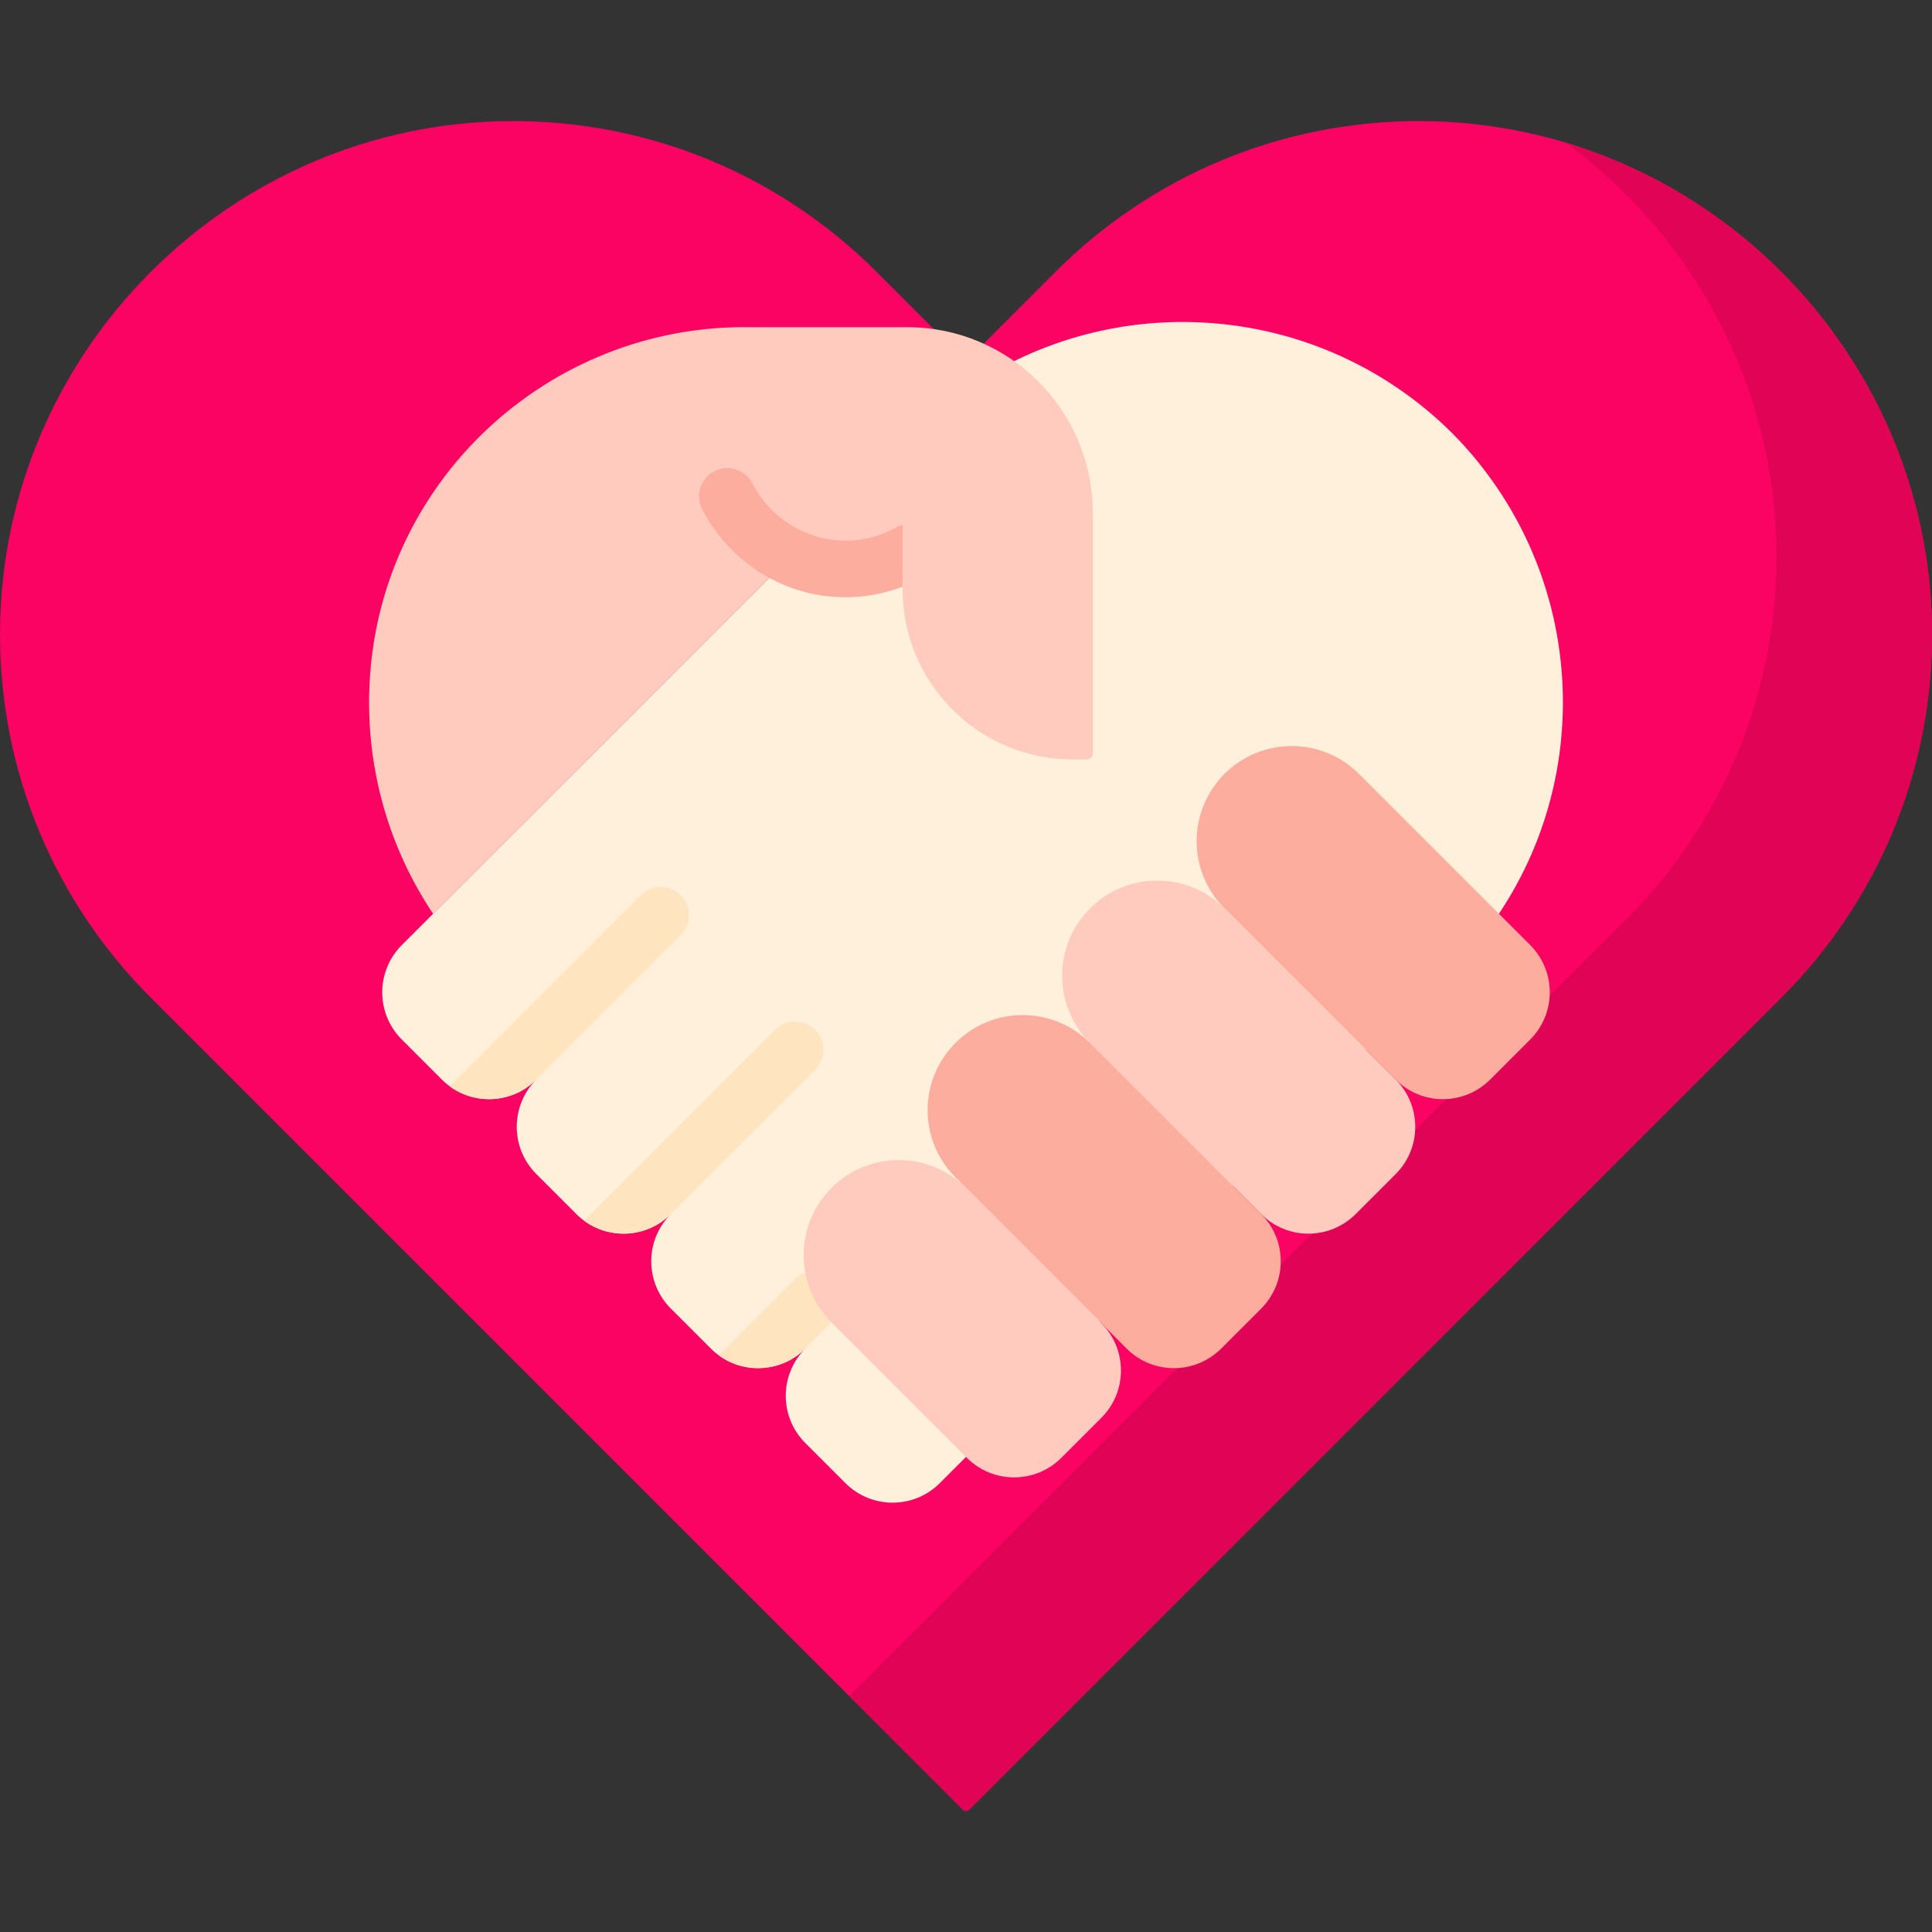
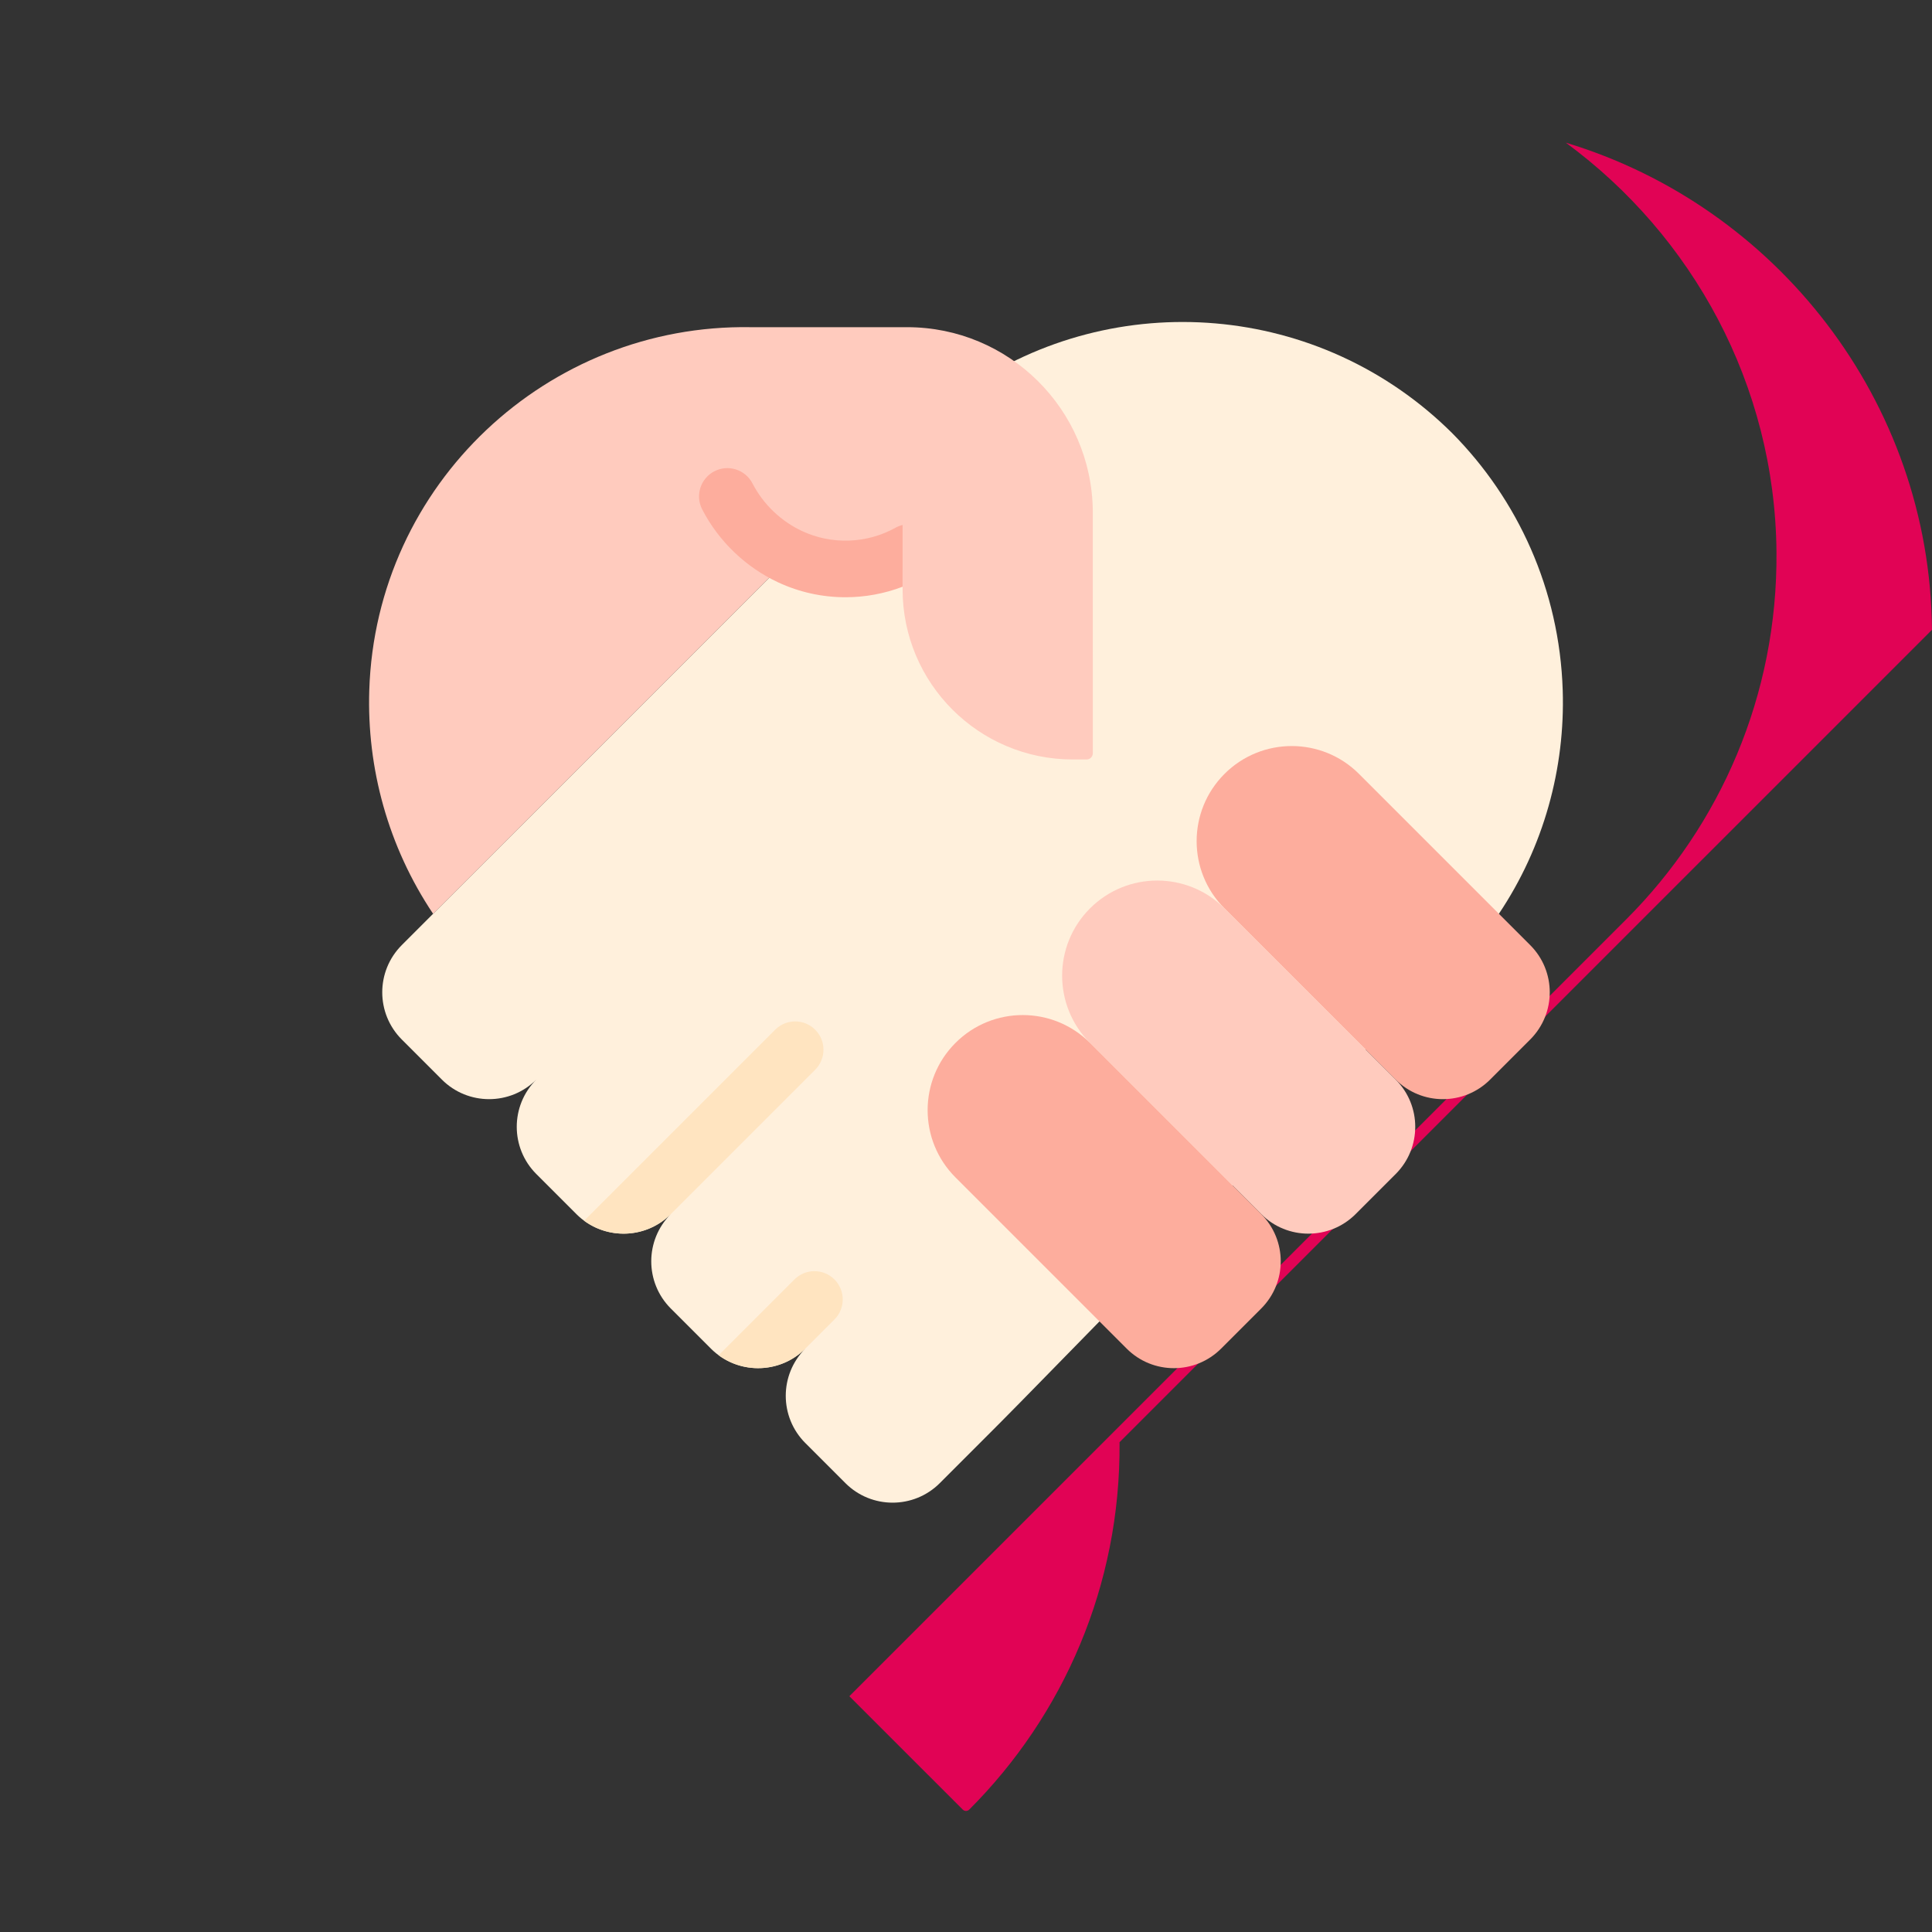
<svg xmlns="http://www.w3.org/2000/svg" id="Capa_1" enable-background="new 0 0 512 512" height="512" viewBox="0 0 512 512" width="512">
  <rect x="0" y="0" width="512" height="512" fill="#333333" stroke="none" />
  <g>
-     <path d="m511.995 166.904c-.628-73.84-60.972-134.184-134.812-134.812-38.024-.323-72.48 14.959-97.35 39.828l-22.968 22.968c-.478.478-1.252.478-1.73 0l-22.957-22.957c-24.868-24.874-59.326-40.161-97.353-39.84-73.842.625-134.191 60.969-134.82 134.811-.324 38.025 14.959 72.482 39.829 97.351l215.301 215.301c.478.478 1.252.478 1.73 0l215.302-215.301c24.869-24.869 40.151-59.325 39.828-97.349z" fill="#fb0363" />
-     <path d="m511.995 166.904c-.517-60.736-41.436-112.341-97.035-129.093 33.493 24.594 55.449 64.103 55.826 108.489.323 38.024-14.959 72.48-39.829 97.35l-205.864 205.863 30.042 30.041c.478.478 1.252.478 1.73 0l215.302-215.301c24.869-24.869 40.151-59.325 39.828-97.349z" fill="#e10355" />
+     <path d="m511.995 166.904c-.517-60.736-41.436-112.341-97.035-129.093 33.493 24.594 55.449 64.103 55.826 108.489.323 38.024-14.959 72.48-39.829 97.35l-205.864 205.863 30.042 30.041c.478.478 1.252.478 1.73 0c24.869-24.869 40.151-59.325 39.828-97.349z" fill="#e10355" />
    <path d="m233.485 123.457c-9.493 9.493-133.553 133.553-127.002 127.002-6.911 6.911-6.911 18.115 0 25.026l10.619 10.619c6.911 6.911 18.115 6.911 25.026 0-6.911 6.911-6.911 18.115 0 25.026l10.619 10.619c6.911 6.911 18.115 6.911 25.026 0-6.911 6.911-6.911 18.115 0 25.026l10.619 10.619c6.911 6.911 18.115 6.911 25.026 0-6.911 6.911-6.911 18.115 0 25.026l10.619 10.619c6.911 6.911 18.115 6.911 25.026 0 33.873-33.873-5.097 5.336 148.158-150.875 11.932-17.822 17.571-38.607 16.916-59.231-.847-26.671-11.915-50.611-29.326-68.178-34.961-34.698-89.252-38.917-128.818-11.543z" fill="#fff0dc" />
    <g fill="#ffe4c0">
      <path d="m221.138 339.068c-2.929-2.929-7.678-2.929-10.606 0l-20.088 20.088c6.878 5.055 16.584 4.509 22.852-1.639l7.843-7.843c2.928-2.928 2.928-7.677-.001-10.606z" />
-       <path d="m180.39 247.847c2.929-2.929 2.929-7.678 0-10.606-2.929-2.929-7.678-2.929-10.606 0l-50.628 50.628c6.924 5.086 16.711 4.498 22.973-1.764-.073.073-.145.146-.216.22z" />
      <path d="m216.034 283.49c2.929-2.929 2.929-7.678 0-10.606-2.929-2.929-7.678-2.929-10.606 0l-50.628 50.628c6.924 5.087 16.712 4.5 22.974-1.763-.03.03-.06.061-.09.091z" />
    </g>
    <path d="m324.503 240.736 45.368 45.368c6.911 6.911 18.115 6.911 25.026 0l10.619-10.619c6.911-6.911 6.911-18.115 0-25.026l-45.368-45.368c-9.843-9.843-25.802-9.843-35.645 0-9.843 9.843-9.843 25.802 0 35.645z" fill="#fdad9d" />
    <path d="m288.858 276.381 45.368 45.368c6.911 6.911 18.115 6.911 25.026 0l10.619-10.619c6.911-6.911 6.911-18.115 0-25.026l-45.368-45.368c-9.843-9.843-25.802-9.843-35.645 0-9.843 9.843-9.843 25.802 0 35.645z" fill="#ffcbbe" />
    <path d="m253.213 312.027 45.368 45.368c6.911 6.911 18.115 6.911 25.026 0l10.619-10.619c6.911-6.911 6.911-18.115 0-25.026l-45.368-45.368c-9.843-9.843-25.802-9.843-35.645 0-9.843 9.843-9.843 25.801 0 35.645z" fill="#fdad9d" />
-     <path d="m220.346 350.45 35.889 35.889c6.911 6.911 18.115 6.911 25.026 0l10.619-10.619c6.911-6.911 6.911-18.115 0-25.026l-35.889-35.889c-9.843-9.843-25.802-9.843-35.645 0-9.843 9.843-9.843 25.802 0 35.645z" fill="#ffcbbe" />
    <path d="m198.923 86.707c-53.765-.901-99.324 41.488-101.062 96.227-.655 20.623 4.984 41.409 16.916 59.23l94.628-94.628c4.572 2.131 9.671 3.321 15.048 3.321h14.744v5.311c0 24.908 20.192 45.099 45.099 45.099h3.66c.912 0 1.651-.739 1.651-1.651 0-1.051.002-63.769-.004-64.271-.31-26.897-22.208-48.638-49.212-48.638h-41.761z" fill="#ffcbbe" />
    <path d="m237.316 139.86c-7.613 4.225-16.863 4.556-24.741.883-5.629-2.623-10.303-7.109-13.158-12.631-1.902-3.68-6.426-5.12-10.107-3.217-3.679 1.903-5.119 6.428-3.217 10.107 4.372 8.454 11.526 15.321 20.146 19.338 5.642 2.63 11.735 3.936 17.823 3.936 5.142 0 10.279-.933 15.135-2.788v-16.363c-.643.155-1.275.398-1.881.735z" fill="#fdad9d" />
  </g>
</svg>